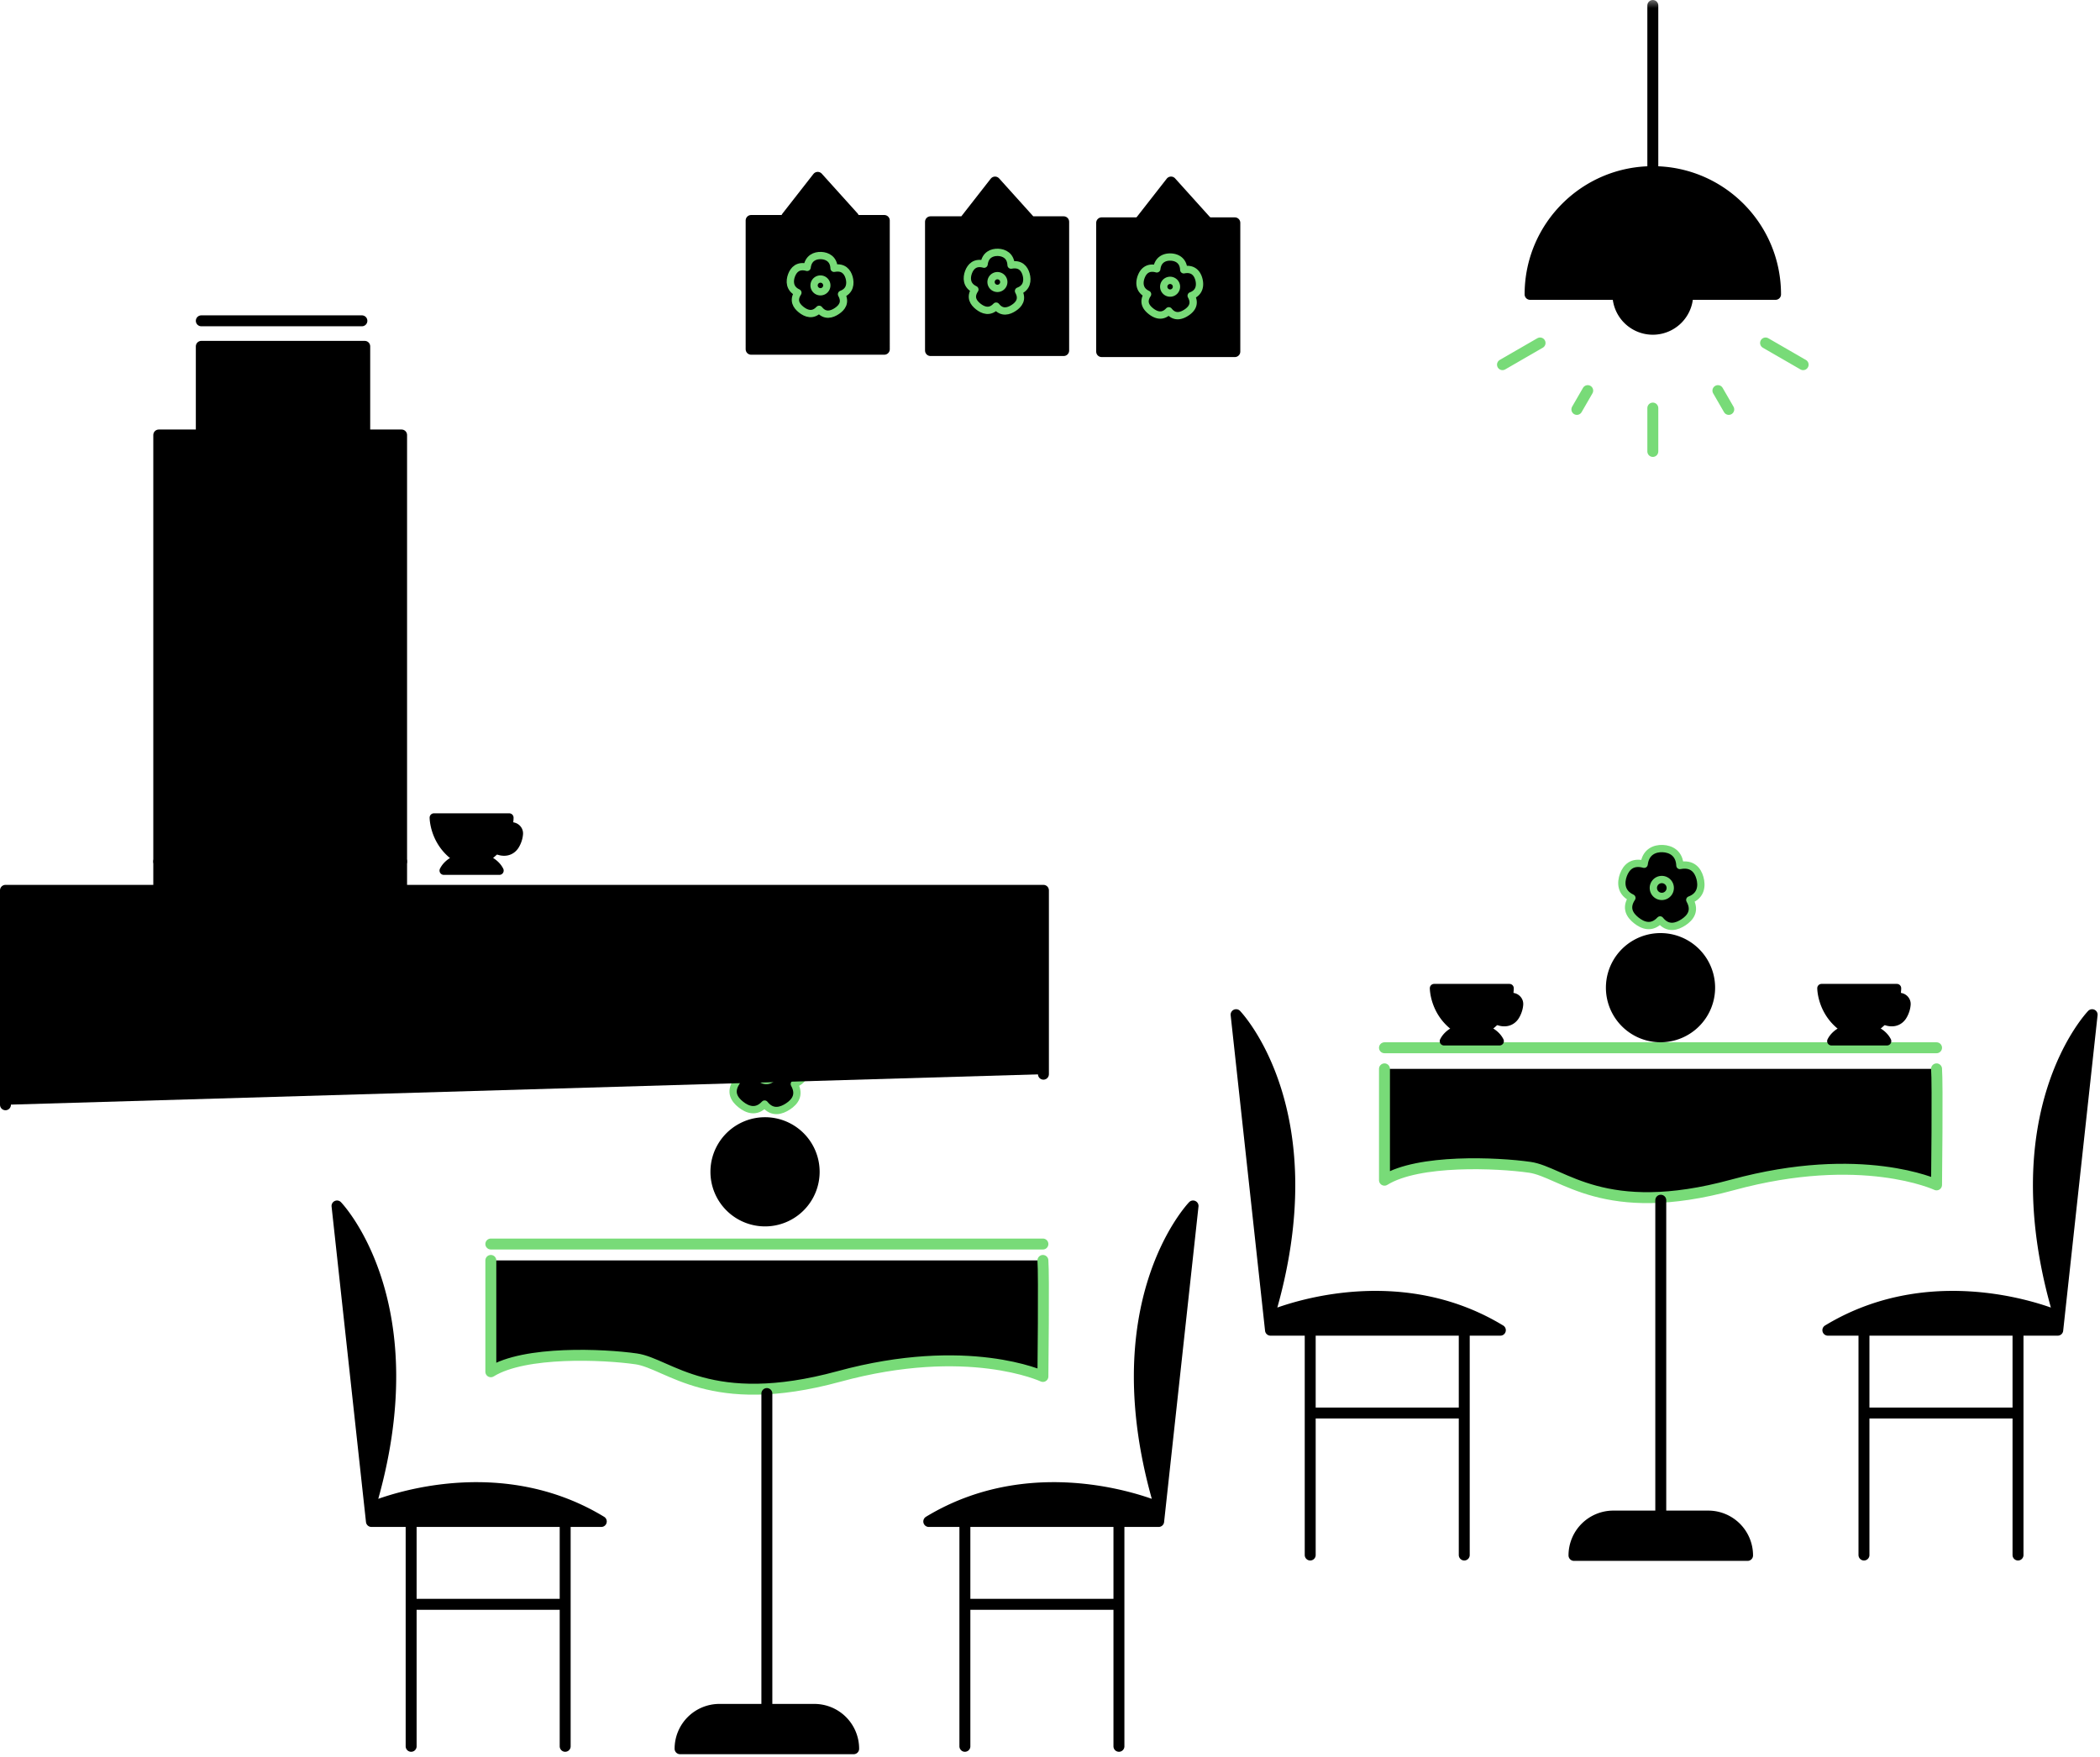
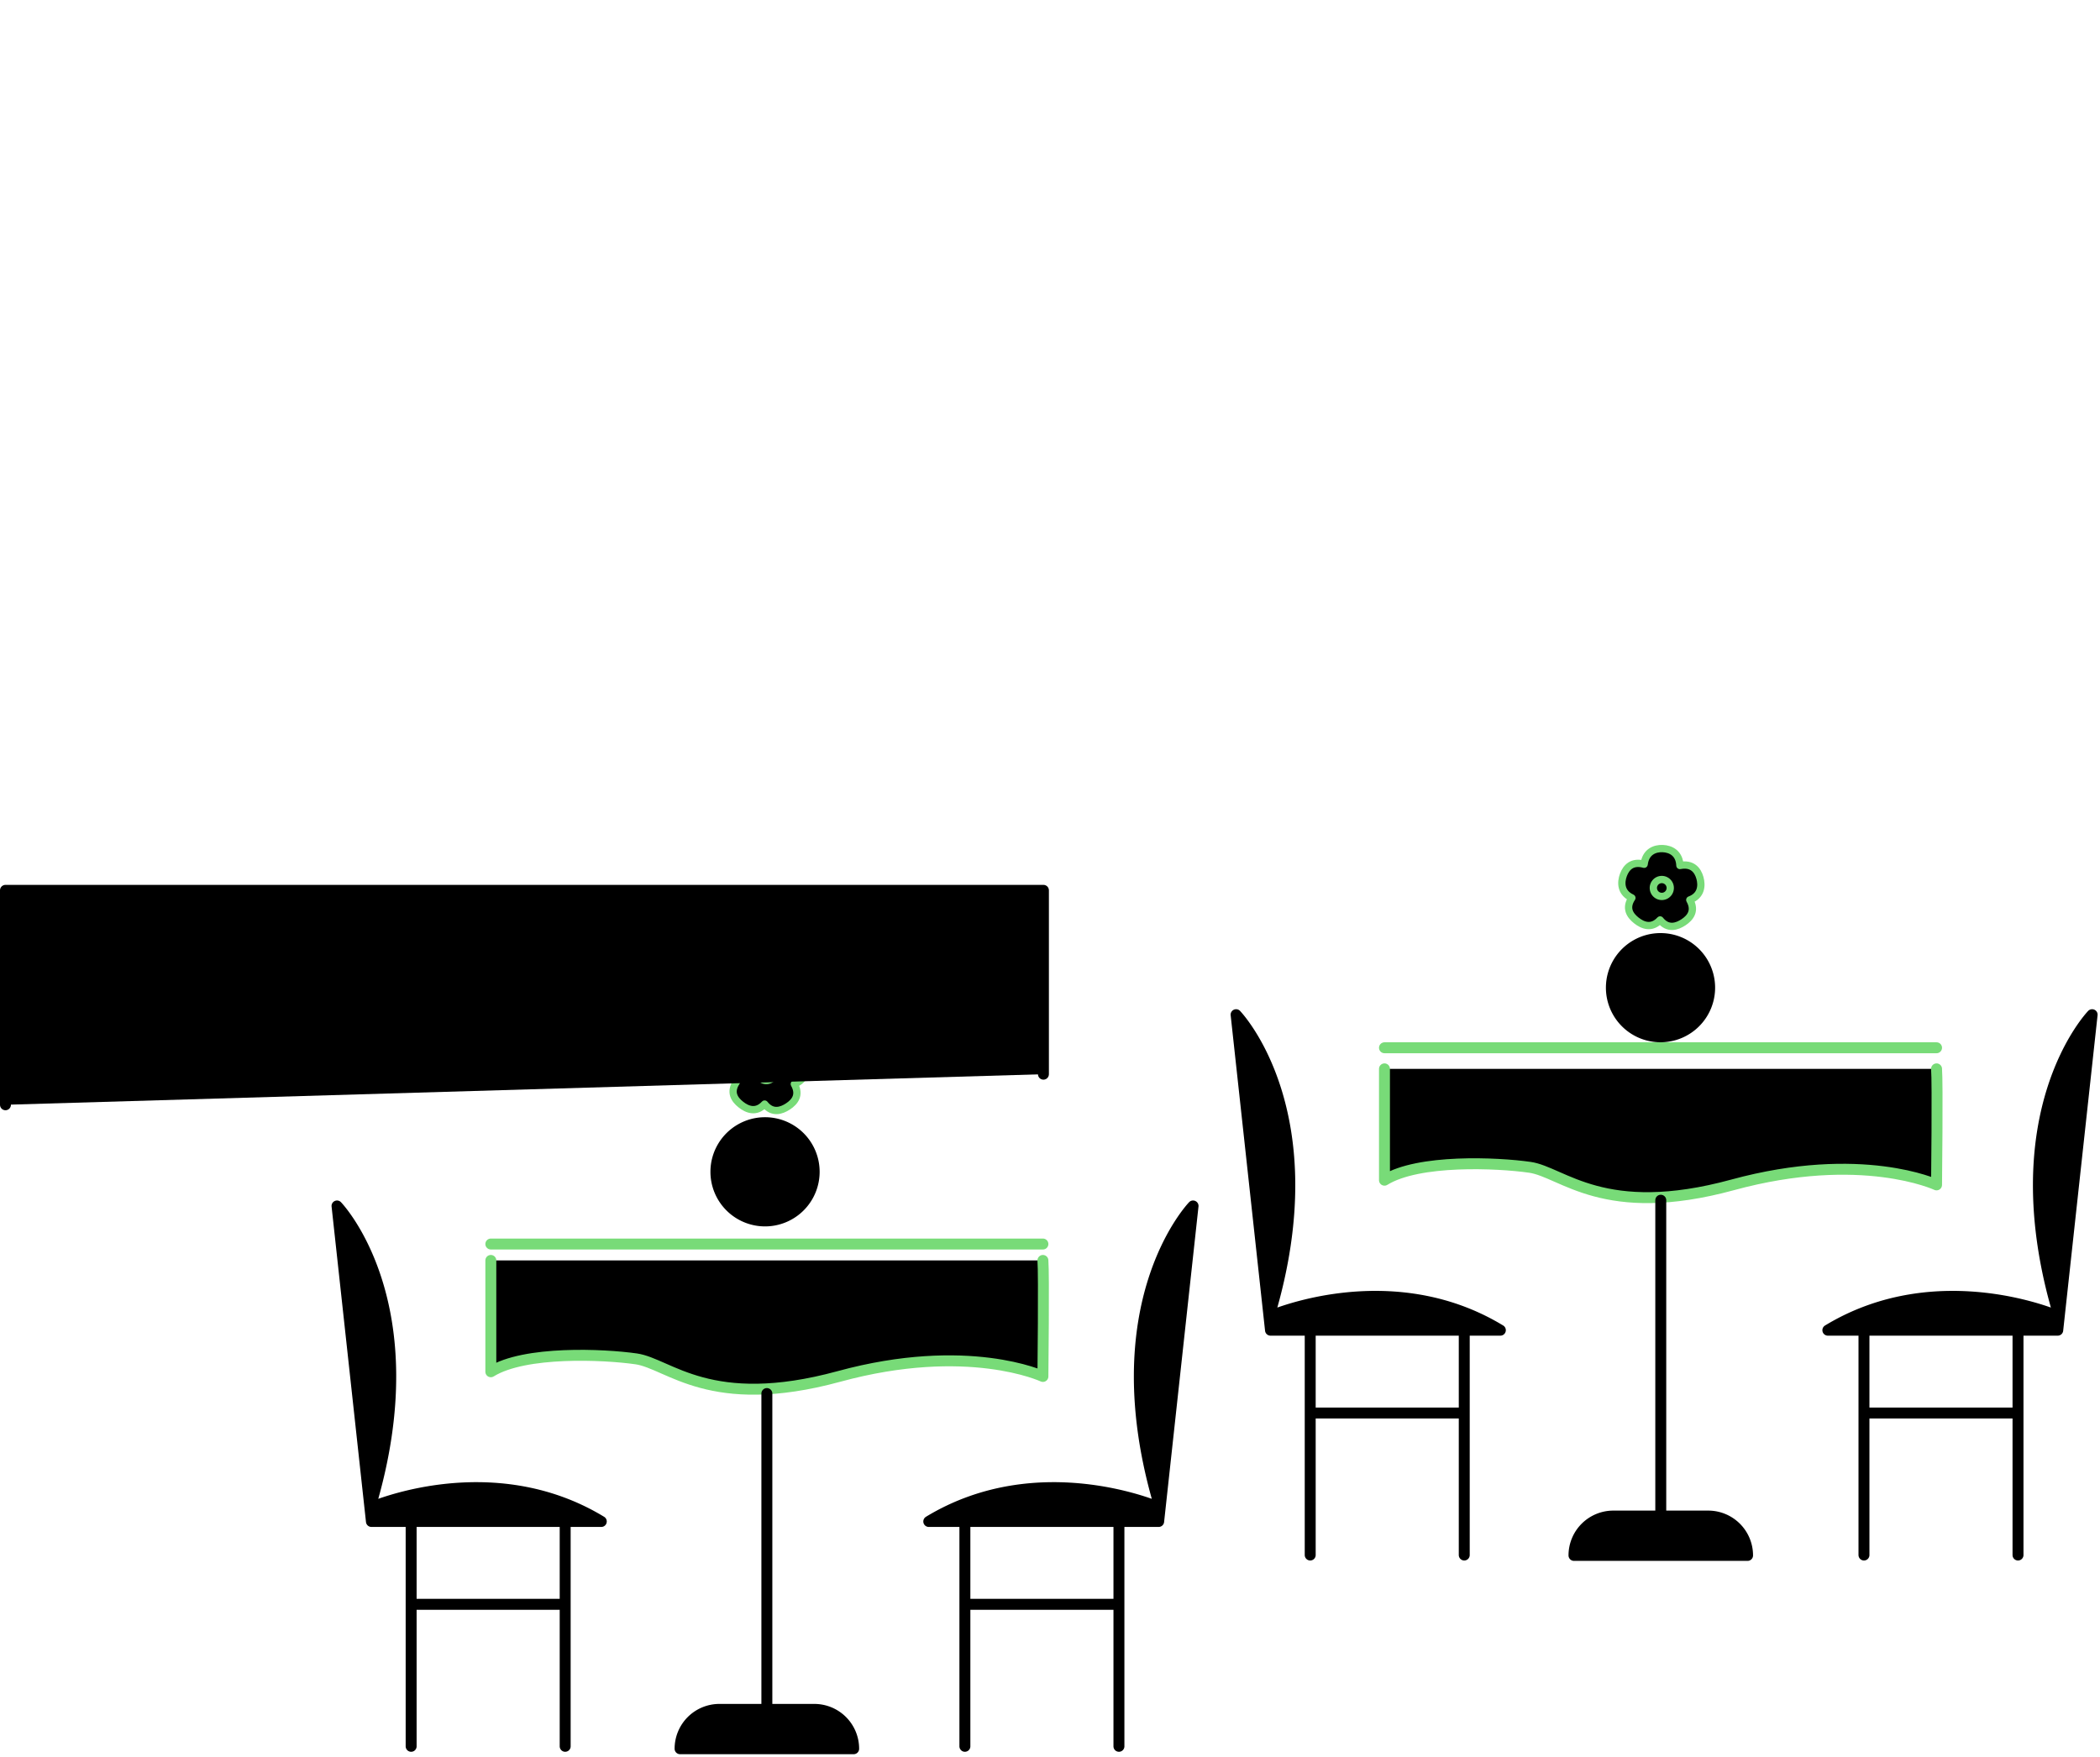
<svg xmlns="http://www.w3.org/2000/svg" xmlns:xlink="http://www.w3.org/1999/xlink" width="288" height="241" viewBox="0 0 288 241">
  <defs fill="#000000000">
-     <path id="a" d="M0 241h287.671V.386H0z" fill="#000000000" />
-   </defs>
+     </defs>
  <g fill="none" fill-rule="evenodd">
    <path stroke="#78db78" stroke-linecap="round" stroke-linejoin="round" stroke-width="1.5" d="M265.584 143.716h-75.713" fill="#000000000" />
    <g transform="translate(0 -.386)">
      <path stroke="#78db78" stroke-linecap="round" stroke-linejoin="round" stroke-width="1.5" d="M265.584 146.996c.161 1.769 0 15.914 0 15.914s-10.288-4.822-27.97 0c-17.683 4.822-23.31-1.768-27.81-2.411s-15.272-1.125-19.933 1.768v-15.271M143.027 173.272c.161 1.769 0 15.914 0 15.914s-10.288-4.822-27.97 0c-17.683 4.823-23.309-1.768-27.81-2.411-4.5-.643-15.272-1.125-19.933 1.768v-15.271M143.027 171.022H67.314" fill="#000000000" />
      <path stroke="#000000" stroke-linecap="round" stroke-linejoin="round" stroke-width="1.5" d="M46.22 165.802s12.947 13.402 4.515 41.415c0 0 16.553-7.354 31.727 1.861H50.938l-4.718-43.276M56.385 209.079v30.838M77.51 209.079v30.838M56.385 220.44H77.51M111.678 234.854H98.664a5.396 5.396 0 0 0-5.396 5.396h23.806a5.396 5.396 0 0 0-5.396-5.396zM105.17 191.532v43.322M234.27 208.337h-13.014a5.396 5.396 0 0 0-5.395 5.396h23.806a5.396 5.396 0 0 0-5.397-5.396zM227.763 165.015v43.322M163.62 165.802s-12.948 13.402-4.516 41.415c0 0-16.553-7.354-31.728 1.861h31.525l4.718-43.276M153.454 209.079v30.838M132.328 209.079v30.838M153.454 220.44h-21.126M169.521 139.565s12.947 13.402 4.515 41.414c0 0 16.553-7.353 31.727 1.862H174.24l-4.718-43.276M179.686 182.841v30.838M200.812 182.841v30.838M179.686 194.204h21.126M286.92 139.565s-12.946 13.402-4.514 41.414c0 0-16.553-7.353-31.728 1.862h31.525l4.718-43.276M276.756 182.841v30.838M255.63 182.841v30.838M276.756 194.204H255.63" fill="#000000000" />
      <path stroke="#78db78" stroke-linecap="round" stroke-linejoin="round" d="M233.13 120.796c-.293-1.058-1.053-2.027-2.742-1.692-.07-1.703-1.264-2.276-2.353-2.323-1.097-.047-2.35.442-2.552 2.151-1.641-.459-2.46.434-2.841 1.456-.383 1.028-.401 2.435 1.16 3.157-.943 1.418-.25 2.408.603 3.086.86.683 2.097 1.2 3.266-.064 1.057 1.336 2.308.918 3.217.316.915-.608 1.693-1.559.853-3.06 1.598-.593 1.682-1.977 1.39-3.027z" fill="#000000000" />
      <path stroke="#78db78" stroke-linecap="round" stroke-linejoin="round" d="M229.056 122.065a1.158 1.158 0 1 1-2.304.237 1.158 1.158 0 0 1 2.304-.237z" fill="#000000000" />
      <path stroke="#000000" stroke-linecap="round" stroke-linejoin="round" d="M234.715 135.778a6.988 6.988 0 1 1-13.975-.001 6.988 6.988 0 0 1 13.975 0z" fill="#000000000" />
      <path stroke="#78db78" stroke-linecap="round" stroke-linejoin="round" d="M110.323 146.052c-.295-1.059-1.054-2.027-2.743-1.692-.07-1.703-1.264-2.276-2.353-2.323-1.098-.047-2.35.442-2.553 2.151-1.64-.459-2.46.433-2.84 1.455-.383 1.03-.403 2.436 1.16 3.158-.944 1.418-.251 2.407.603 3.085.86.684 2.097 1.2 3.266-.063 1.056 1.336 2.308.918 3.216.316.916-.608 1.694-1.559.854-3.06 1.597-.593 1.681-1.977 1.39-3.027z" fill="#000000000" />
      <path stroke="#78db78" stroke-linecap="round" stroke-linejoin="round" d="M106.248 147.32a1.158 1.158 0 1 1-2.305.238 1.158 1.158 0 0 1 2.305-.237z" fill="#000000000" />
      <path stroke="#000000" stroke-linecap="round" stroke-linejoin="round" d="M111.907 161.034a6.988 6.988 0 1 1-13.975-.002 6.988 6.988 0 0 1 13.975.002z" fill="#000000000" />
      <path stroke="#000000" stroke-linecap="round" stroke-linejoin="round" stroke-width="1.5" d="M.75 151.922V122.508h142.349v25.22" fill="#000000000" />
      <mask id="b" fill="#ffffff">
        <use xlink:href="#a" fill="#000000000" />
      </mask>
      <path stroke="#000000" stroke-linecap="round" stroke-linejoin="round" stroke-width="1.5" d="M21.774 122.086h33.302V60.052H21.774z" mask="url(#b)" fill="#000000000" />
      <path stroke="#000000" stroke-linecap="round" stroke-linejoin="round" stroke-width="1.5" d="M33.33 80.96a.202.202 0 1 0-.404 0 .202.202 0 0 0 .404 0zM33.33 83.51a.202.202 0 1 0-.403 0 .202.202 0 0 0 .403 0zM33.33 86.058a.201.201 0 1 0-.402 0 .201.201 0 0 0 .402 0zM40.117 85.857h-3.69M40.117 83.307h-3.69M40.117 80.758h-3.69M29.334 115.212h18.183M52.012 62.527l-9.96 9.456M52.012 68.345l-3.627 3.442M21.774 118.55h33.302" mask="url(#b)" fill="#000000000" />
-       <path stroke="#000000" stroke-linecap="round" stroke-linejoin="round" d="M33.563 67.254a2.856 2.856 0 1 0-2.856 2.856 2.856 2.856 0 0 0 2.856-2.856zM30.707 67.254l2.02-2.019M39.486 115.079a2.832 2.832 0 0 0 2.832-2.831v-6.2h-7.892v6.2a2.832 2.832 0 0 0 2.831 2.83h2.23z" mask="url(#b)" fill="#000000000" />
      <path stroke="#000000" stroke-linecap="round" stroke-linejoin="round" d="M42.317 106.05h2.847v1.26a2.318 2.318 0 0 1-2.318 2.318h-.53v-3.579zM36.38 108.287v3.902" mask="url(#b)" fill="#000000000" />
      <path stroke="#000000" stroke-linecap="round" stroke-linejoin="round" stroke-width="1.5" d="M30.531 98.485H46.47v-4.192H30.531zM30.531 98.485l-3.618 2.474h22.718l-3.16-2.474M28.915 89.247h18.994V77.656H28.915zM27.607 59.884H50.02V47.892H27.607zM38.5 48.855V58.93" mask="url(#b)" fill="#000000000" />
      <path stroke="#000000" stroke-linecap="round" stroke-linejoin="round" d="M39.164 101.112h1.575c.24 0 .434.229.434.512v1.068M37.38 101.112h-1.574c-.24 0-.434.229-.434.512v1.068" mask="url(#b)" fill="#000000000" />
      <path stroke="#000000" stroke-linecap="round" stroke-linejoin="round" stroke-width="1.5" d="M27.607 44.39h22.025M25.649 91.866H51.34V74.44H25.649z" mask="url(#b)" fill="#000000000" />
      <path stroke="#000000" stroke-linecap="round" stroke-linejoin="round" d="M68.566 119.757c-.575-1.149-1.839-1.593-1.902-1.598H62.68c-.053.005-1.318.45-1.892 1.598a.093.093 0 0 0 .004.09.093.093 0 0 0 .08.043h7.611a.095.095 0 0 0 .08-.043.096.096 0 0 0 .004-.09zM69.81 113.55a7.173 7.173 0 0 1-1.752 3.441c.362.232 1.725.672 2.573-.499 0 0 .533-.729.6-1.732.032-.5-.319-.944-.806-1.063l-.615-.148" mask="url(#b)" fill="#000000000" />
      <path stroke="#000000" stroke-linecap="round" stroke-linejoin="round" d="M69.81 113.55c.122-.478.122-1.007.122-1.012a.093.093 0 0 0-.093-.093H59.512a.093.093 0 0 0-.092.093c0 .034.014 3.47 3.217 5.606a.101.101 0 0 0 .051.015h3.976a.108.108 0 0 0 .052-.015c.263-.175.903-.699 1.342-1.153M258.87 143.154c-.575-1.15-1.84-1.592-1.903-1.598h-3.984c-.053.006-1.318.449-1.892 1.598a.09.09 0 0 0 .003.09.094.094 0 0 0 .08.044h7.611a.094.094 0 0 0 .08-.044.096.096 0 0 0 .004-.09zM260.114 136.946a7.175 7.175 0 0 1-1.752 3.443c.362.23 1.725.67 2.573-.5 0 0 .533-.73.599-1.732.033-.5-.318-.944-.805-1.063l-.615-.148" mask="url(#b)" fill="#000000000" />
      <path stroke="#000000" stroke-linecap="round" stroke-linejoin="round" d="M260.114 136.946c.122-.477.122-1.006.122-1.011a.093.093 0 0 0-.093-.093h-10.327a.093.093 0 0 0-.092.093c0 .034.014 3.47 3.217 5.606a.101.101 0 0 0 .05.015h3.977a.105.105 0 0 0 .052-.015c.263-.175.903-.7 1.342-1.152M205.736 143.154c-.574-1.15-1.839-1.592-1.902-1.598h-3.984c-.054.006-1.318.449-1.892 1.598a.09.09 0 0 0 .003.09.094.094 0 0 0 .08.044h7.611a.094.094 0 0 0 .08-.044.096.096 0 0 0 .004-.09zM206.98 136.946a7.175 7.175 0 0 1-1.752 3.443c.362.23 1.725.67 2.573-.5 0 0 .533-.73.6-1.732.032-.5-.319-.944-.806-1.063l-.615-.148" mask="url(#b)" fill="#000000000" />
      <path stroke="#000000" stroke-linecap="round" stroke-linejoin="round" d="M206.98 136.946c.122-.477.122-1.006.122-1.011a.093.093 0 0 0-.093-.093h-10.327a.093.093 0 0 0-.092.093c0 .034.014 3.47 3.217 5.606a.101.101 0 0 0 .051.015h3.976a.108.108 0 0 0 .052-.015c.262-.175.903-.7 1.342-1.152" mask="url(#b)" fill="#000000000" />
      <path stroke="#000000" stroke-linecap="round" stroke-linejoin="round" stroke-width="1.5" d="M151.084 48.613h18.264V30.95h-18.264zM103.012 48.29h18.264V30.628h-18.264zM107.887 30.16l4.258-5.448 4.909 5.449" mask="url(#b)" fill="#000000000" />
      <path stroke="#78db78" stroke-linecap="round" stroke-linejoin="round" d="M116.454 38.464c-.222-.798-.795-1.527-2.067-1.275-.052-1.283-.952-1.715-1.773-1.75-.827-.036-1.77.333-1.923 1.621-1.237-.347-1.853.326-2.14 1.095-.289.777-.303 1.836.874 2.38-.71 1.07-.189 1.815.454 2.325.648.515 1.58.905 2.461-.047.797 1.006 1.74.691 2.424.237.69-.457 1.276-1.174.643-2.306 1.203-.446 1.267-1.489 1.047-2.28z" mask="url(#b)" fill="#000000000" />
-       <path stroke="#78db78" stroke-linecap="round" stroke-linejoin="round" d="M113.384 39.42a.873.873 0 1 1-1.736.18.873.873 0 0 1 1.736-.18z" mask="url(#b)" fill="#000000000" />
+       <path stroke="#78db78" stroke-linecap="round" stroke-linejoin="round" d="M113.384 39.42z" mask="url(#b)" fill="#000000000" />
      <path stroke="#000000" stroke-linecap="round" stroke-linejoin="round" stroke-width="1.5" d="M127.612 48.469h18.264V30.806h-18.264zM132.206 30.806l4.258-5.45 4.909 5.45" mask="url(#b)" fill="#000000000" />
-       <path stroke="#78db78" stroke-linecap="round" stroke-linejoin="round" d="M140.728 38.026c-.222-.798-.794-1.528-2.067-1.275-.052-1.284-.952-1.715-1.773-1.75-.827-.036-1.77.333-1.923 1.62-1.237-.346-1.853.327-2.14 1.096-.29.776-.303 1.836.874 2.379-.711 1.07-.19 1.815.454 2.326.648.514 1.58.904 2.46-.047.798 1.006 1.74.69 2.425.237.689-.457 1.276-1.174.643-2.306 1.203-.446 1.267-1.49 1.047-2.28z" mask="url(#b)" fill="#000000000" />
      <path stroke="#78db78" stroke-linecap="round" stroke-linejoin="round" d="M137.658 38.981a.873.873 0 1 1-1.737.179.873.873 0 0 1 1.737-.179zM164.409 38.669c-.222-.798-.794-1.527-2.066-1.275-.053-1.283-.953-1.715-1.774-1.75-.827-.036-1.77.333-1.923 1.62-1.237-.347-1.853.326-2.14 1.096-.29.776-.303 1.836.874 2.38-.711 1.069-.19 1.814.454 2.325.648.515 1.58.904 2.46-.047.798 1.005 1.74.69 2.425.236.69-.456 1.276-1.173.643-2.305 1.203-.447 1.267-1.49 1.047-2.28z" mask="url(#b)" fill="#000000000" />
      <path stroke="#78db78" stroke-linecap="round" stroke-linejoin="round" d="M161.34 39.623a.873.873 0 1 1-1.738.18.873.873 0 0 1 1.737-.18z" mask="url(#b)" fill="#000000000" />
      <path stroke="#000000" stroke-linecap="round" stroke-linejoin="round" stroke-width="1.5" d="M156.342 30.806l4.258-5.45 4.91 5.45M226.672 23.93c-9.296 0-16.832 7.535-16.832 16.831h12.045a4.787 4.787 0 1 0 9.574 0h12.045c0-9.296-7.536-16.832-16.832-16.832zM217.56 34.739h9.112" mask="url(#b)" fill="#000000000" />
      <path stroke="#78db78" stroke-linecap="round" stroke-linejoin="round" stroke-width="1.5" d="M235.599 53.965l1.488 2.577M242.134 47.43l5.154 2.976M226.672 56.358v5.95M226.672 56.358v2.976M242.134 47.43l2.577 1.488M211.209 47.43l-5.154 2.976M211.209 47.43l-2.577 1.488M217.744 53.965l-1.488 2.577" mask="url(#b)" fill="#000000000" />
      <path stroke="#000000" stroke-linecap="round" stroke-linejoin="round" stroke-width="1.5" d="M220.34 31.341h5.56M226.672 23.93V1.135" mask="url(#b)" fill="#000000000" />
    </g>
  </g>
</svg>